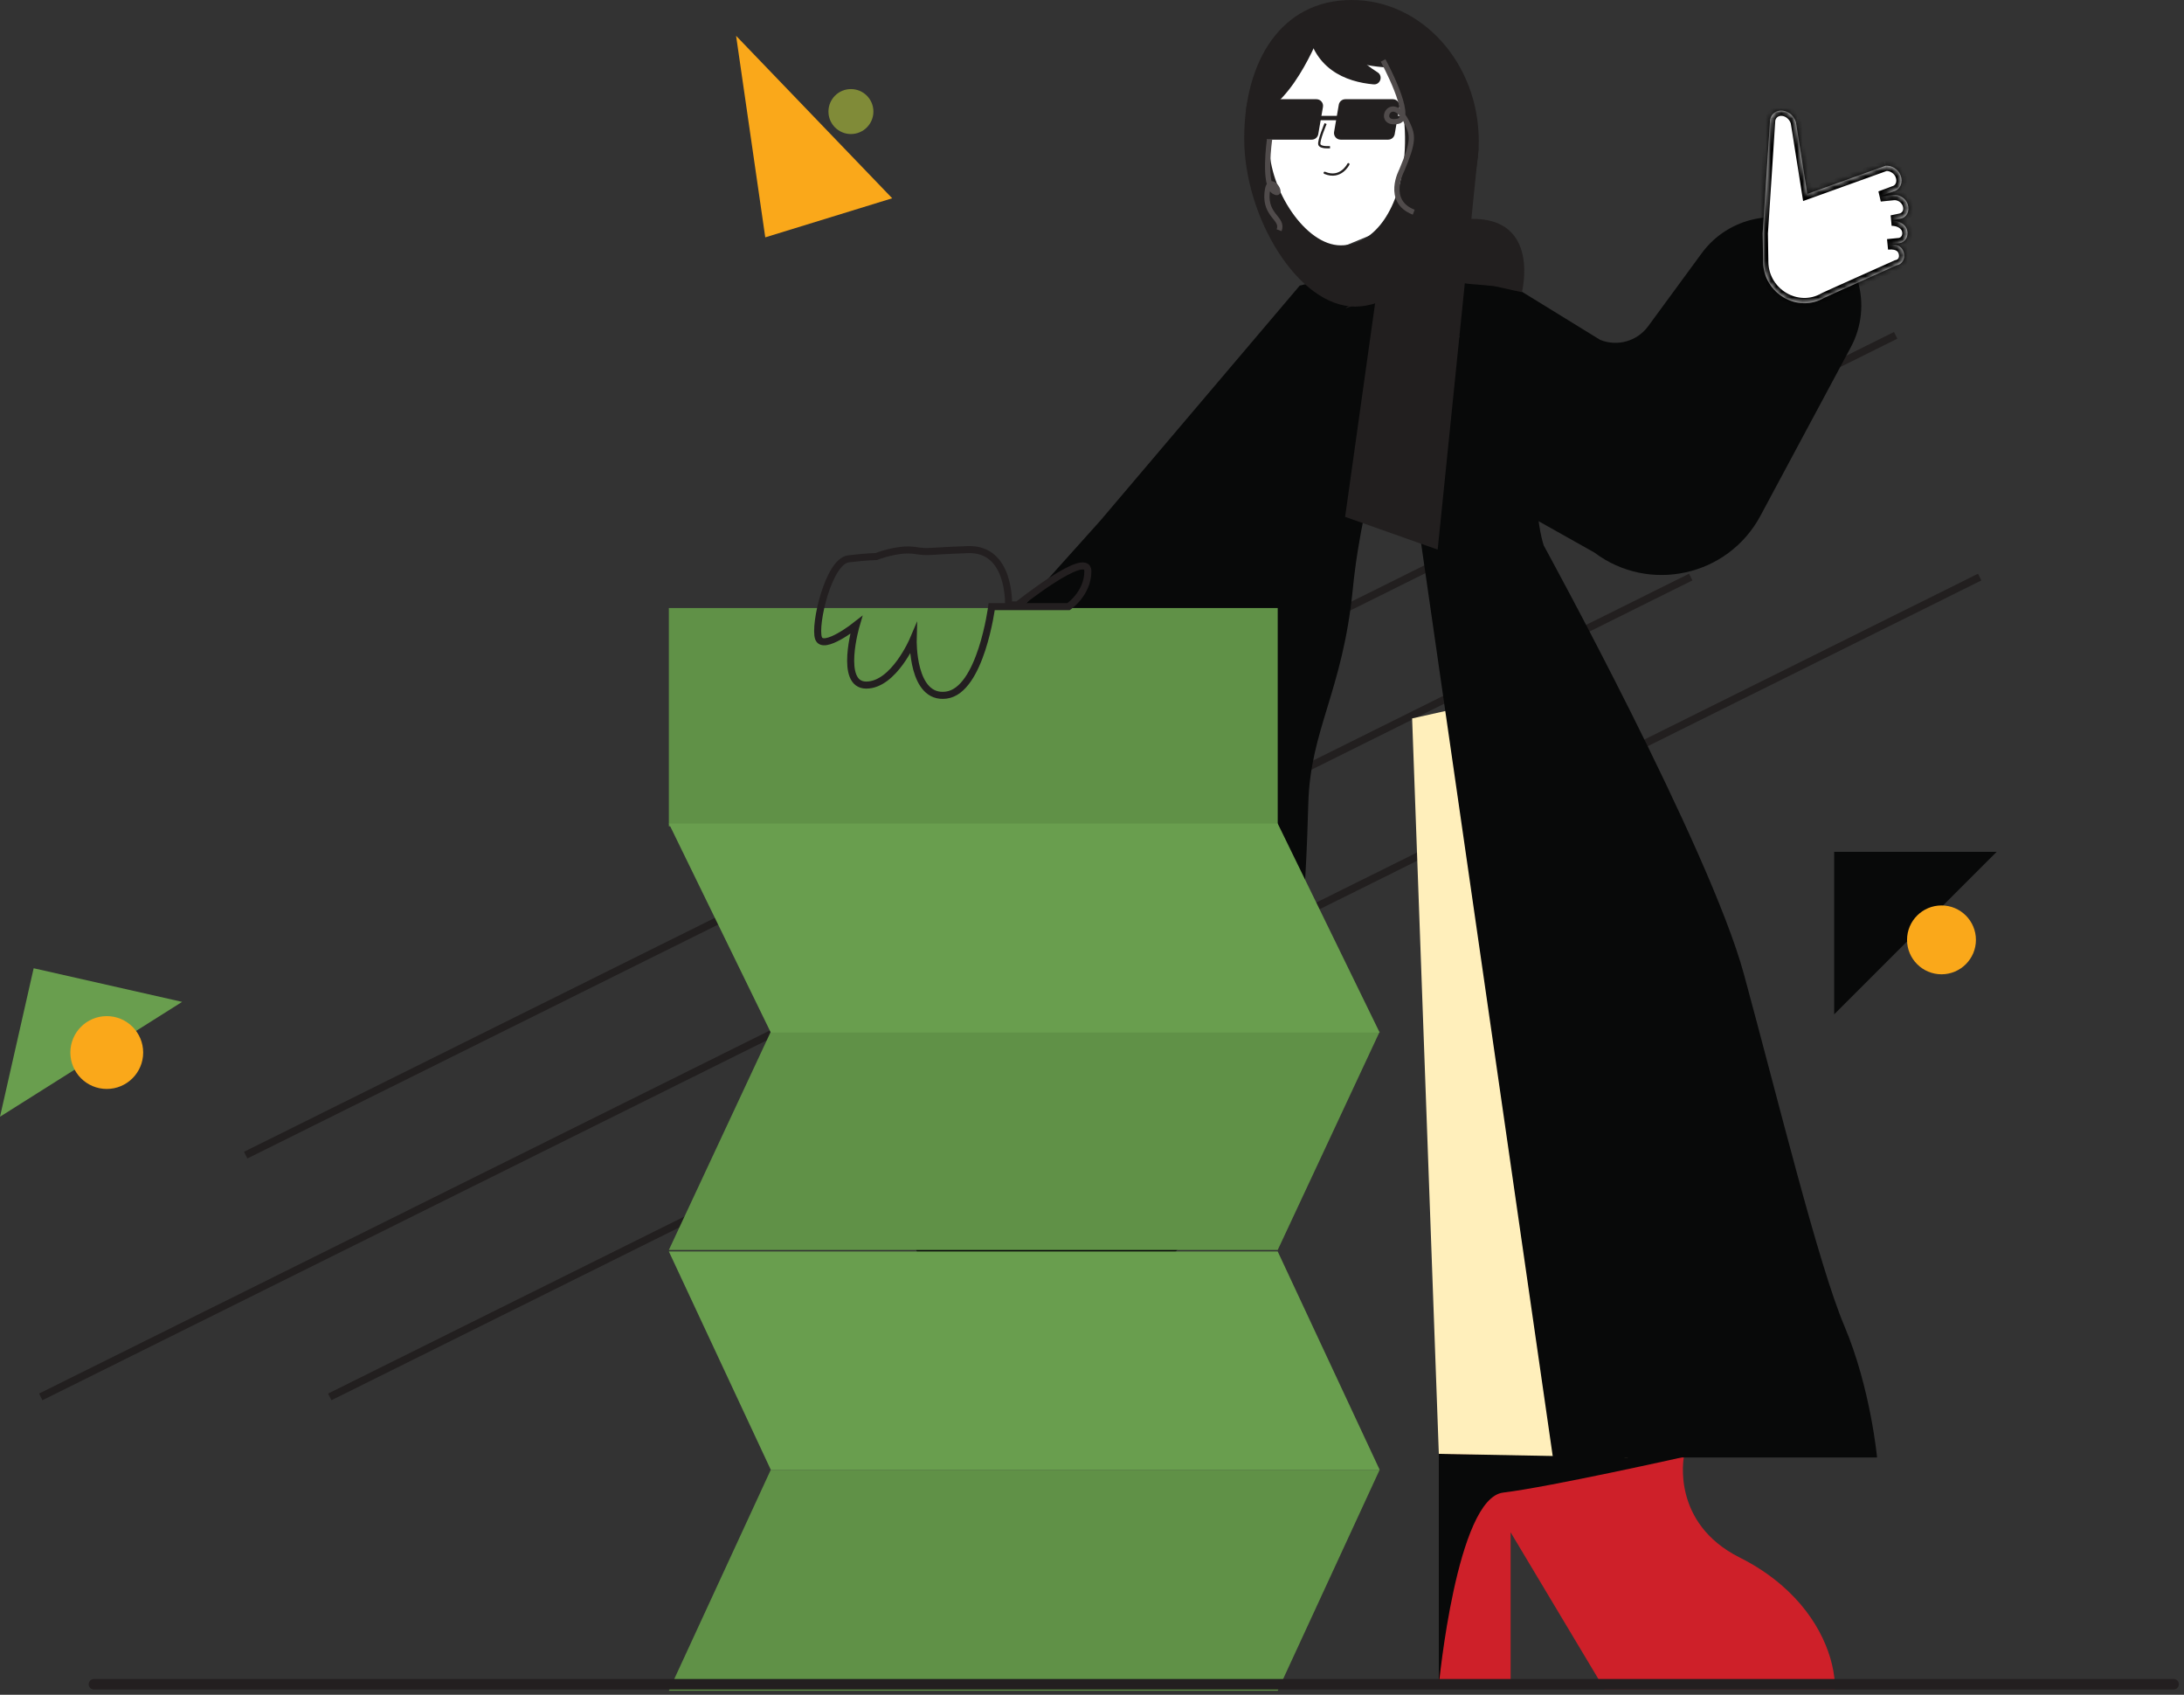
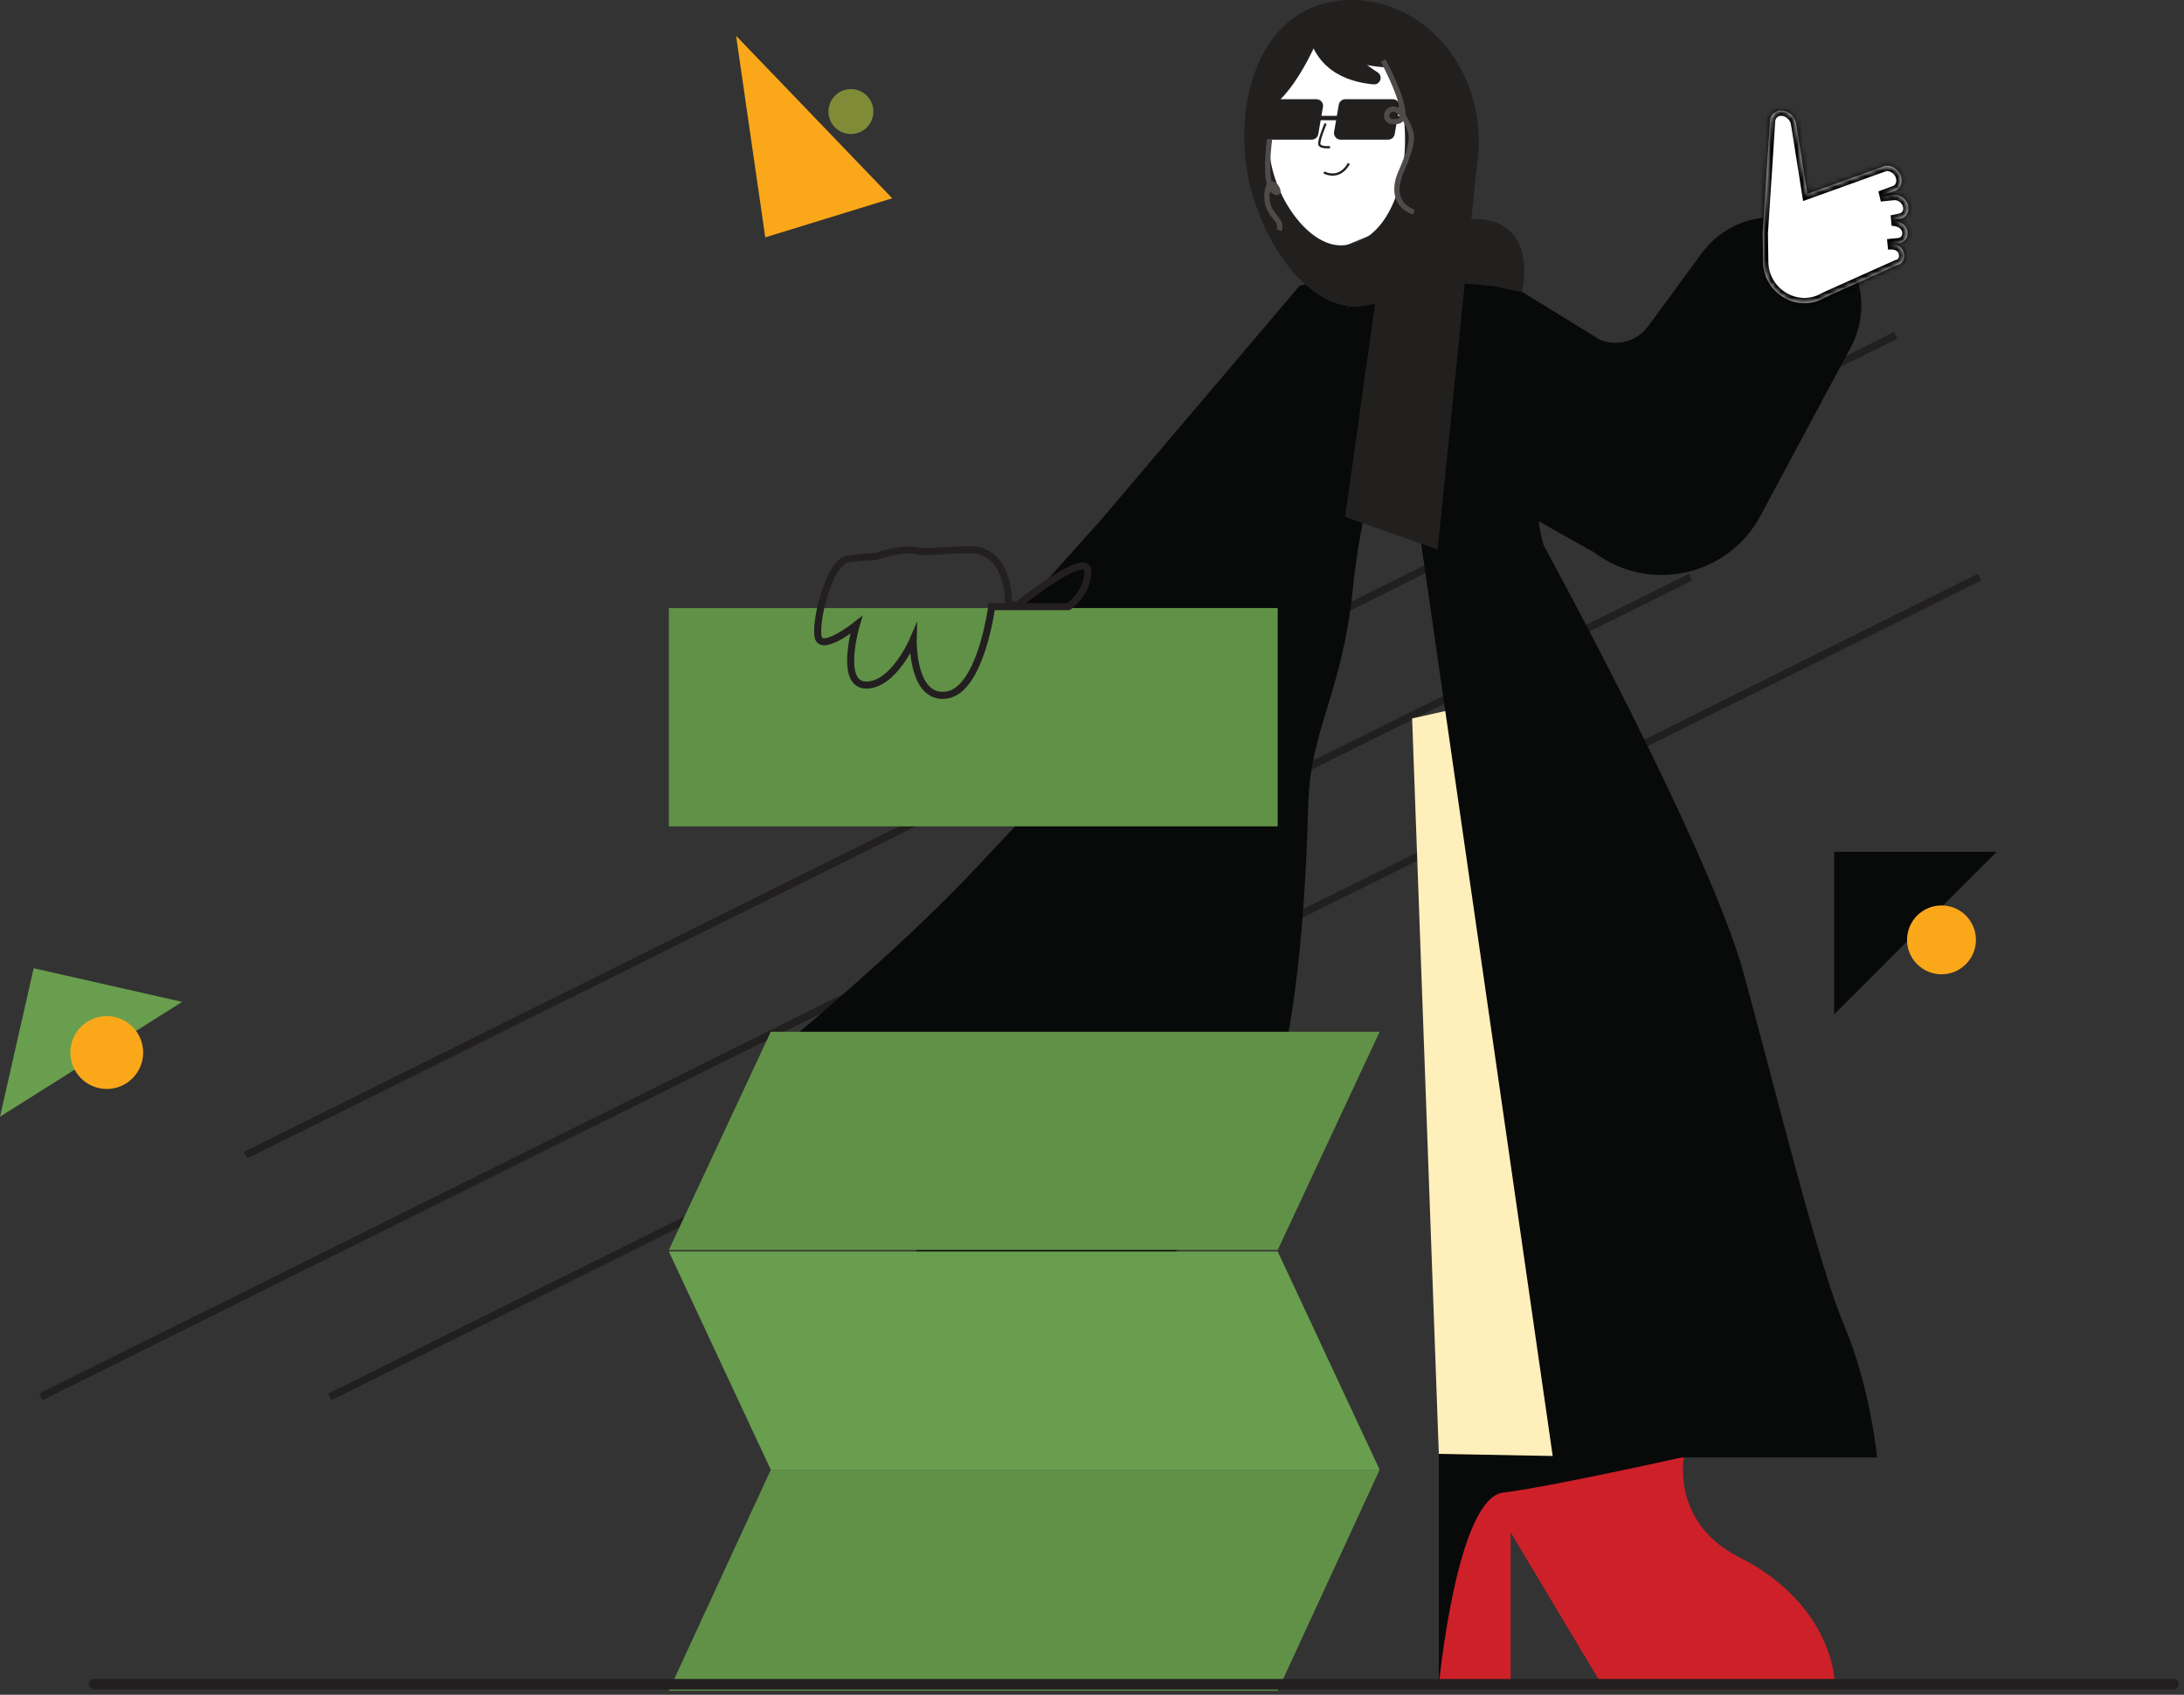
<svg xmlns="http://www.w3.org/2000/svg" width="415" height="322" viewBox="0 0 415 322" fill="none">
  <rect x="0" y="0" width="415" height="322" fill="#333333" stroke="none" />
  <path d="M46.685 219.469L360.211 63.712" stroke="#221F1F" stroke-width="1.42" stroke-miterlimit="10" />
  <path d="M7.742 265.405L321.267 109.64" stroke="#221F1F" stroke-width="1.42" stroke-miterlimit="10" />
  <path d="M62.66 265.405L376.178 109.64" stroke="#221F1F" stroke-width="1.42" stroke-miterlimit="10" />
  <path d="M0 212.172L6.397 183.961L34.608 190.35L0 212.172Z" fill="#699E4E" />
  <path d="M27.206 199.976C27.206 203.794 24.106 206.895 20.288 206.895C16.469 206.895 13.369 203.802 13.369 199.976C13.369 196.15 16.469 193.057 20.288 193.057C24.106 193.057 27.206 196.157 27.206 199.976Z" fill="#FAA81A" />
  <path d="M169.534 37.671L145.414 45.096L139.871 6.805L169.534 37.671Z" fill="#FAA81A" />
  <path d="M165.964 21.195C165.964 23.554 164.051 25.467 161.692 25.467C159.333 25.467 157.42 23.554 157.42 21.195C157.42 18.835 159.333 16.922 161.692 16.922C164.051 16.922 165.964 18.835 165.964 21.195Z" fill="#808B38" />
  <path d="M348.527 192.717V161.844H379.4L348.527 192.717Z" fill="#080909" />
  <path d="M375.462 178.57C375.462 182.184 372.528 185.11 368.921 185.11C365.314 185.11 362.373 182.176 362.373 178.57C362.373 174.963 365.307 172.029 368.921 172.029C372.536 172.029 375.462 174.963 375.462 178.57Z" fill="#FAA81A" />
  <path d="M290.773 98.132L302.955 104.975C313.382 112.808 328.346 109.504 334.508 98.011L351.688 65.973C355.975 57.981 353.132 48.022 345.268 43.493C337.858 39.228 328.414 41.217 323.355 48.113L313.178 61.988C311.091 64.831 307.34 65.897 304.066 64.574L288.074 54.737L273.012 53.089" fill="#080909" />
  <path d="M348.693 320.935H304.882L287.045 291.128V320.179H273.404V276.225L319.967 276.815C319.967 276.815 317.48 289.359 330.591 295.93C333.631 297.45 336.224 299.204 338.432 301.094C345.744 307.347 348.693 315.113 348.693 320.935Z" fill="#CE2029" />
  <path d="M273.404 320.179C273.404 320.179 276.777 284.648 285.631 283.582C294.478 282.516 319.967 276.807 319.967 276.807L273.404 276.217V320.172V320.179Z" fill="#080909" />
  <path d="M278.727 134.177L309.283 276.905L273.404 276.225L268.33 136.498" fill="#FFEFBB" />
  <path d="M286.599 68.045C286.599 68.045 291.998 86.744 291.998 93.277C291.998 99.81 293.344 103.651 293.344 103.651C293.344 103.651 324.845 161.08 331.378 185.095C337.911 209.102 345.495 240.18 350.47 251.945C355.446 263.711 356.678 276.913 356.678 276.913H295.083L265.889 74.465C265.889 74.465 258.97 92.521 257.057 111.916C255.136 131.319 248.989 138.615 248.603 152.634C248.218 166.653 246.94 199.794 238.985 216.679C231.031 233.564 196.475 265.026 193.594 266.758C190.714 268.49 174.578 242.751 171.122 229.11C167.666 215.469 159.984 201.836 146.154 200.876C146.154 200.876 170.245 181.254 185.799 164.543C201.36 147.833 201.549 148.982 212.687 131.697C223.825 114.411 226.902 114.797 227.674 108.453C228.445 102.116 230.743 98.464 234.01 94.237C237.277 90.011 251.076 57.595 252.997 53.557" fill="#080909" />
  <path d="M257.67 51.569L246.97 54.268L209.073 98.933L181.027 130.184C186.54 143.908 203.931 148.105 215.091 138.404L237.768 118.699" fill="#080909" />
  <path d="M255.312 46.797C255.312 46.797 249.936 47.947 242.631 42.767C235.335 37.58 239.561 26.442 239.561 26.442C238.941 24.348 238.631 22.351 238.488 20.711C238.132 16.726 239.327 12.711 241.996 9.724C244.098 7.372 247.342 5.331 252.28 5.331C263.886 5.331 267.796 19.72 267.992 29.512C268.181 39.312 264.151 43.153 264.151 43.153" fill="white" />
  <path d="M252.392 3.403C252.392 3.403 255.855 10.087 261.753 13.732C262.864 14.42 262.297 16.144 260.997 16.03C255.855 15.569 249.14 13.187 248.195 4.068" fill="#221F1F" />
  <path d="M256.98 2.541C256.98 2.541 259.513 6.979 265.419 10.624C266.53 11.312 265.963 13.036 264.663 12.922C259.521 12.461 253.336 12.529 252.391 3.403" fill="#221F1F" />
  <path d="M251.886 23.478C251.886 23.478 250.488 26.782 250.707 27.455C250.934 28.128 252.726 27.962 252.726 27.962" stroke="#221F1F" stroke-width="0.43" stroke-miterlimit="10" />
  <path d="M251.256 5.361C251.256 5.361 246.031 19.622 238.969 21.739C231.907 23.856 243.77 6.208 251.256 5.361Z" fill="#221F1F" />
  <path d="M256.845 0C243.507 0 236.422 11.531 236.422 26.344C236.422 41.157 246.599 58.253 257.533 58.253C268.467 58.253 280.996 41.648 280.996 26.828C280.996 12.008 270.183 0 256.853 0M254.758 46.616C248.082 46.616 241.246 36.143 241.178 27.675C241.072 14.48 245.972 5.361 254.025 5.361C262.078 5.361 267.945 16.476 266.856 29.625C266.055 39.289 261.435 46.616 254.751 46.616" fill="#221F1F" />
  <path d="M280.959 28.128L273.185 104.423L255.598 98.2L262.758 47.206" fill="#221F1F" />
  <path d="M255.613 58.616C255.613 58.616 271.56 52.514 278.411 53.837C279.598 54.064 283.099 54.147 284.513 54.48C286.229 54.88 289.186 55.516 289.186 55.516C289.186 55.516 292.815 41.293 279.469 41.588" fill="#221F1F" />
  <path d="M263.785 26.533H254.742C253.963 26.533 253.366 25.83 253.502 25.058L254.394 19.894C254.5 19.289 255.022 18.851 255.634 18.851H264.67C265.456 18.851 266.046 19.554 265.91 20.325L265.018 25.489C264.912 26.094 264.39 26.533 263.778 26.533" fill="#221F1F" />
  <path d="M249.254 26.533H240.219C239.432 26.533 238.842 25.83 238.979 25.058L239.871 19.894C239.977 19.289 240.498 18.851 241.111 18.851H250.147C250.926 18.851 251.523 19.554 251.387 20.325L250.495 25.489C250.389 26.094 249.867 26.533 249.254 26.533Z" fill="#221F1F" />
  <path d="M270.131 22.011H248.264V22.843H270.131V22.011Z" fill="#221F1F" />
  <path d="M262.812 11.486C262.812 11.486 268.733 22.367 265.678 23.032C261.194 24.015 264.468 16.953 267.493 23.607C268.446 25.709 268.703 26.835 266.344 32.393C266.344 32.393 263.191 38.215 268.635 40.317" stroke="#504B4B" stroke-miterlimit="10" />
  <path d="M241.24 26.465C241.24 26.465 240 35.153 242.102 36.393C244.204 37.633 241.15 32.287 240.764 36.68C240.378 41.073 243.917 41.452 243.055 43.743" stroke="#504B4B" stroke-miterlimit="10" />
  <path d="M197.942 115.523H242.789V157.005H127.092V115.523H157.806" fill="#609147" />
  <path d="M242.788 237.495H127.092L146.464 196.021H262.161L242.788 237.495Z" fill="#609147" />
-   <path d="M262.161 196.172H146.464L127.092 156.46H242.788L262.161 196.172Z" fill="#699E4E" />
  <path d="M242.788 321.23H127.092L146.464 279.249H262.161L242.788 321.23Z" fill="#609147" />
  <path d="M262.161 279.249H146.464L127.092 237.768H242.788L262.161 279.249Z" fill="#699E4E" />
  <path d="M166.496 105.738C166.496 105.738 165.029 105.738 161.233 106.177C157.43 106.615 154.655 118.752 155.532 121.239C156.409 123.727 162.7 118.752 162.7 118.752C162.7 118.752 159.335 130.162 164.598 130.162C169.861 130.162 173.521 121.534 173.521 121.534C173.521 121.534 173.226 132.944 179.812 132.067C186.39 131.19 188.439 115.251 188.439 115.251H203.055C203.055 115.251 206.715 112.763 206.715 108.521C206.715 104.279 193.384 114.933 193.384 114.933H191.638C191.638 114.933 192.099 104.128 183.91 104.423C175.721 104.718 176.742 105.005 173.672 104.566C170.602 104.128 166.504 105.738 166.504 105.738H166.496Z" stroke="#231F20" stroke-width="1.34" stroke-miterlimit="10" />
  <mask id="path-35-inside-1_363_6070" fill="white">
    <path d="M358.259 31.508L343.423 36.847L341.268 23.259C340.943 22.087 339.93 21.172 338.781 21.028C337.601 20.877 336.588 21.58 336.346 22.73L334.939 44.31L335.023 49.799C335.113 55.705 341.541 59.569 346.637 56.582C346.924 56.416 360.384 50.404 360.384 50.404C361.427 50.23 362.047 49.209 361.782 48.083C361.593 47.266 360.951 46.2 358.667 46.427L360.951 46.2C362.055 46.011 362.697 44.922 362.395 43.735C362.145 42.669 360.92 41.92 359.461 41.898L361.087 41.557C362.297 41.353 362.962 40.098 362.493 38.782C362.085 37.641 360.898 36.93 359.801 37.043L357.283 37.3L359.801 36.363C361.056 36.053 361.684 34.684 361.14 33.3C360.671 32.113 359.416 31.38 358.259 31.501" />
  </mask>
  <path d="M358.259 31.508L343.423 36.847L341.268 23.259C340.943 22.087 339.93 21.172 338.781 21.028C337.601 20.877 336.588 21.58 336.346 22.73L334.939 44.31L335.023 49.799C335.113 55.705 341.541 59.569 346.637 56.582C346.924 56.416 360.384 50.404 360.384 50.404C361.427 50.23 362.047 49.209 361.782 48.083C361.593 47.266 360.951 46.2 358.667 46.427L360.951 46.2C362.055 46.011 362.697 44.922 362.395 43.735C362.145 42.669 360.92 41.92 359.461 41.898L361.087 41.557C362.297 41.353 362.962 40.098 362.493 38.782C362.085 37.641 360.898 36.93 359.801 37.043L357.283 37.3L359.801 36.363C361.056 36.053 361.684 34.684 361.14 33.3C360.671 32.113 359.416 31.38 358.259 31.501" fill="white" />
  <path d="M343.423 36.847L342.436 37.003L342.625 38.197L343.762 37.788L343.423 36.847ZM341.268 23.259L342.256 23.102L342.247 23.046L342.232 22.991L341.268 23.259ZM338.781 21.028L338.653 22.02L338.657 22.02L338.781 21.028ZM336.346 22.73L335.367 22.523L335.353 22.593L335.348 22.665L336.346 22.73ZM334.939 44.31L333.942 44.245L333.939 44.285L333.94 44.325L334.939 44.31ZM335.023 49.799L334.023 49.814L334.023 49.815L335.023 49.799ZM346.637 56.582L346.136 55.716L346.131 55.719L346.637 56.582ZM360.384 50.404L360.219 49.418L360.093 49.439L359.976 49.491L360.384 50.404ZM361.782 48.083L360.808 48.308L360.809 48.312L361.782 48.083ZM360.951 46.2L361.049 47.195L361.085 47.192L361.119 47.186L360.951 46.2ZM362.395 43.735L361.421 43.963L361.423 43.972L361.426 43.982L362.395 43.735ZM359.461 41.898L359.256 40.919L359.445 42.898L359.461 41.898ZM361.087 41.557L360.92 40.571L360.901 40.575L360.882 40.579L361.087 41.557ZM362.493 38.782L363.435 38.447L363.435 38.446L362.493 38.782ZM359.801 37.043L359.903 38.038L359.904 38.038L359.801 37.043ZM357.283 37.3L356.934 36.363L357.385 38.295L357.283 37.3ZM359.801 36.363L359.561 35.392L359.506 35.406L359.452 35.426L359.801 36.363ZM361.14 33.3L362.07 32.934L362.07 32.933L361.14 33.3ZM357.92 30.567L343.085 35.906L343.762 37.788L358.597 32.449L357.92 30.567ZM344.411 36.69L342.256 23.102L340.281 23.416L342.436 37.003L344.411 36.69ZM342.232 22.991C341.807 21.461 340.485 20.233 338.905 20.036L338.657 22.02C339.375 22.11 340.079 22.712 340.305 23.526L342.232 22.991ZM338.908 20.036C337.227 19.821 335.72 20.848 335.367 22.523L337.324 22.936C337.456 22.312 337.975 21.933 338.653 22.02L338.908 20.036ZM335.348 22.665L333.942 44.245L335.937 44.375L337.344 22.795L335.348 22.665ZM333.94 44.325L334.023 49.814L336.023 49.784L335.939 44.295L333.94 44.325ZM334.023 49.815C334.124 56.431 341.339 60.846 347.143 57.445L346.131 55.719C341.742 58.291 336.102 54.978 336.022 49.784L334.023 49.815ZM347.138 57.447C347.106 57.466 347.119 57.458 347.26 57.392C347.371 57.34 347.528 57.268 347.725 57.179C348.118 56.999 348.666 56.751 349.317 56.458C350.618 55.872 352.327 55.105 354.027 54.343C355.727 53.582 357.418 52.825 358.684 52.259C359.317 51.976 359.844 51.74 360.213 51.576C360.397 51.493 360.542 51.429 360.64 51.385C360.689 51.363 360.727 51.346 360.753 51.334C360.765 51.329 360.775 51.325 360.782 51.322C360.785 51.32 360.787 51.319 360.789 51.318C360.79 51.318 360.79 51.318 360.791 51.318C360.791 51.317 360.791 51.317 360.791 51.317C360.791 51.317 360.791 51.317 360.384 50.404C359.976 49.491 359.976 49.491 359.976 49.491C359.975 49.491 359.975 49.491 359.975 49.491C359.975 49.492 359.974 49.492 359.973 49.492C359.972 49.493 359.969 49.494 359.966 49.495C359.959 49.498 359.95 49.503 359.937 49.508C359.912 49.52 359.874 49.537 359.824 49.559C359.726 49.603 359.581 49.667 359.397 49.75C359.028 49.914 358.501 50.15 357.868 50.433C356.601 50.999 354.91 51.756 353.209 52.518C351.509 53.28 349.798 54.047 348.495 54.635C347.844 54.928 347.293 55.178 346.895 55.359C346.697 55.449 346.535 55.523 346.417 55.578C346.33 55.619 346.204 55.677 346.136 55.716L347.138 57.447ZM360.548 51.391C362.245 51.108 363.133 49.458 362.756 47.854L360.809 48.312C360.961 48.961 360.609 49.353 360.219 49.418L360.548 51.391ZM362.757 47.857C362.628 47.304 362.326 46.582 361.597 46.054C360.868 45.526 359.867 45.303 358.568 45.432L358.766 47.422C359.751 47.324 360.212 47.521 360.424 47.673C360.634 47.826 360.747 48.045 360.808 48.308L362.757 47.857ZM358.766 47.422L361.049 47.195L360.852 45.205L358.568 45.432L358.766 47.422ZM361.119 47.186C362.884 46.884 363.788 45.154 363.364 43.488L361.426 43.982C361.606 44.691 361.225 45.139 360.782 45.214L361.119 47.186ZM363.369 43.507C362.971 41.81 361.173 40.924 359.477 40.898L359.445 42.898C360.668 42.916 361.319 43.528 361.421 43.963L363.369 43.507ZM359.666 42.876L361.292 42.536L360.882 40.579L359.256 40.919L359.666 42.876ZM361.253 42.543C363.188 42.217 364.073 40.237 363.435 38.447L361.551 39.118C361.851 39.959 361.405 40.489 360.92 40.571L361.253 42.543ZM363.435 38.446C362.872 36.872 361.255 35.888 359.698 36.048L359.904 38.038C360.54 37.972 361.298 38.409 361.552 39.119L363.435 38.446ZM359.7 36.048L357.182 36.306L357.385 38.295L359.903 38.038L359.7 36.048ZM357.632 38.237L360.15 37.3L359.452 35.426L356.934 36.363L357.632 38.237ZM360.041 37.334C361.997 36.85 362.791 34.766 362.07 32.934L360.209 33.666C360.577 34.602 360.116 35.255 359.561 35.392L360.041 37.334ZM362.07 32.933C361.439 31.335 359.765 30.338 358.155 30.506L358.363 32.495C359.066 32.422 359.903 32.891 360.21 33.668L362.07 32.933Z" fill="black" mask="url(#path-35-inside-1_363_6070)" />
  <path d="M17.852 319.998H413.025" stroke="#231F20" stroke-width="2" stroke-miterlimit="10" stroke-linecap="round" />
  <path d="M256.218 31.198C256.218 31.198 254.789 34.124 251.719 32.839" stroke="#221F1F" stroke-width="0.43" stroke-miterlimit="10" stroke-linecap="round" />
</svg>